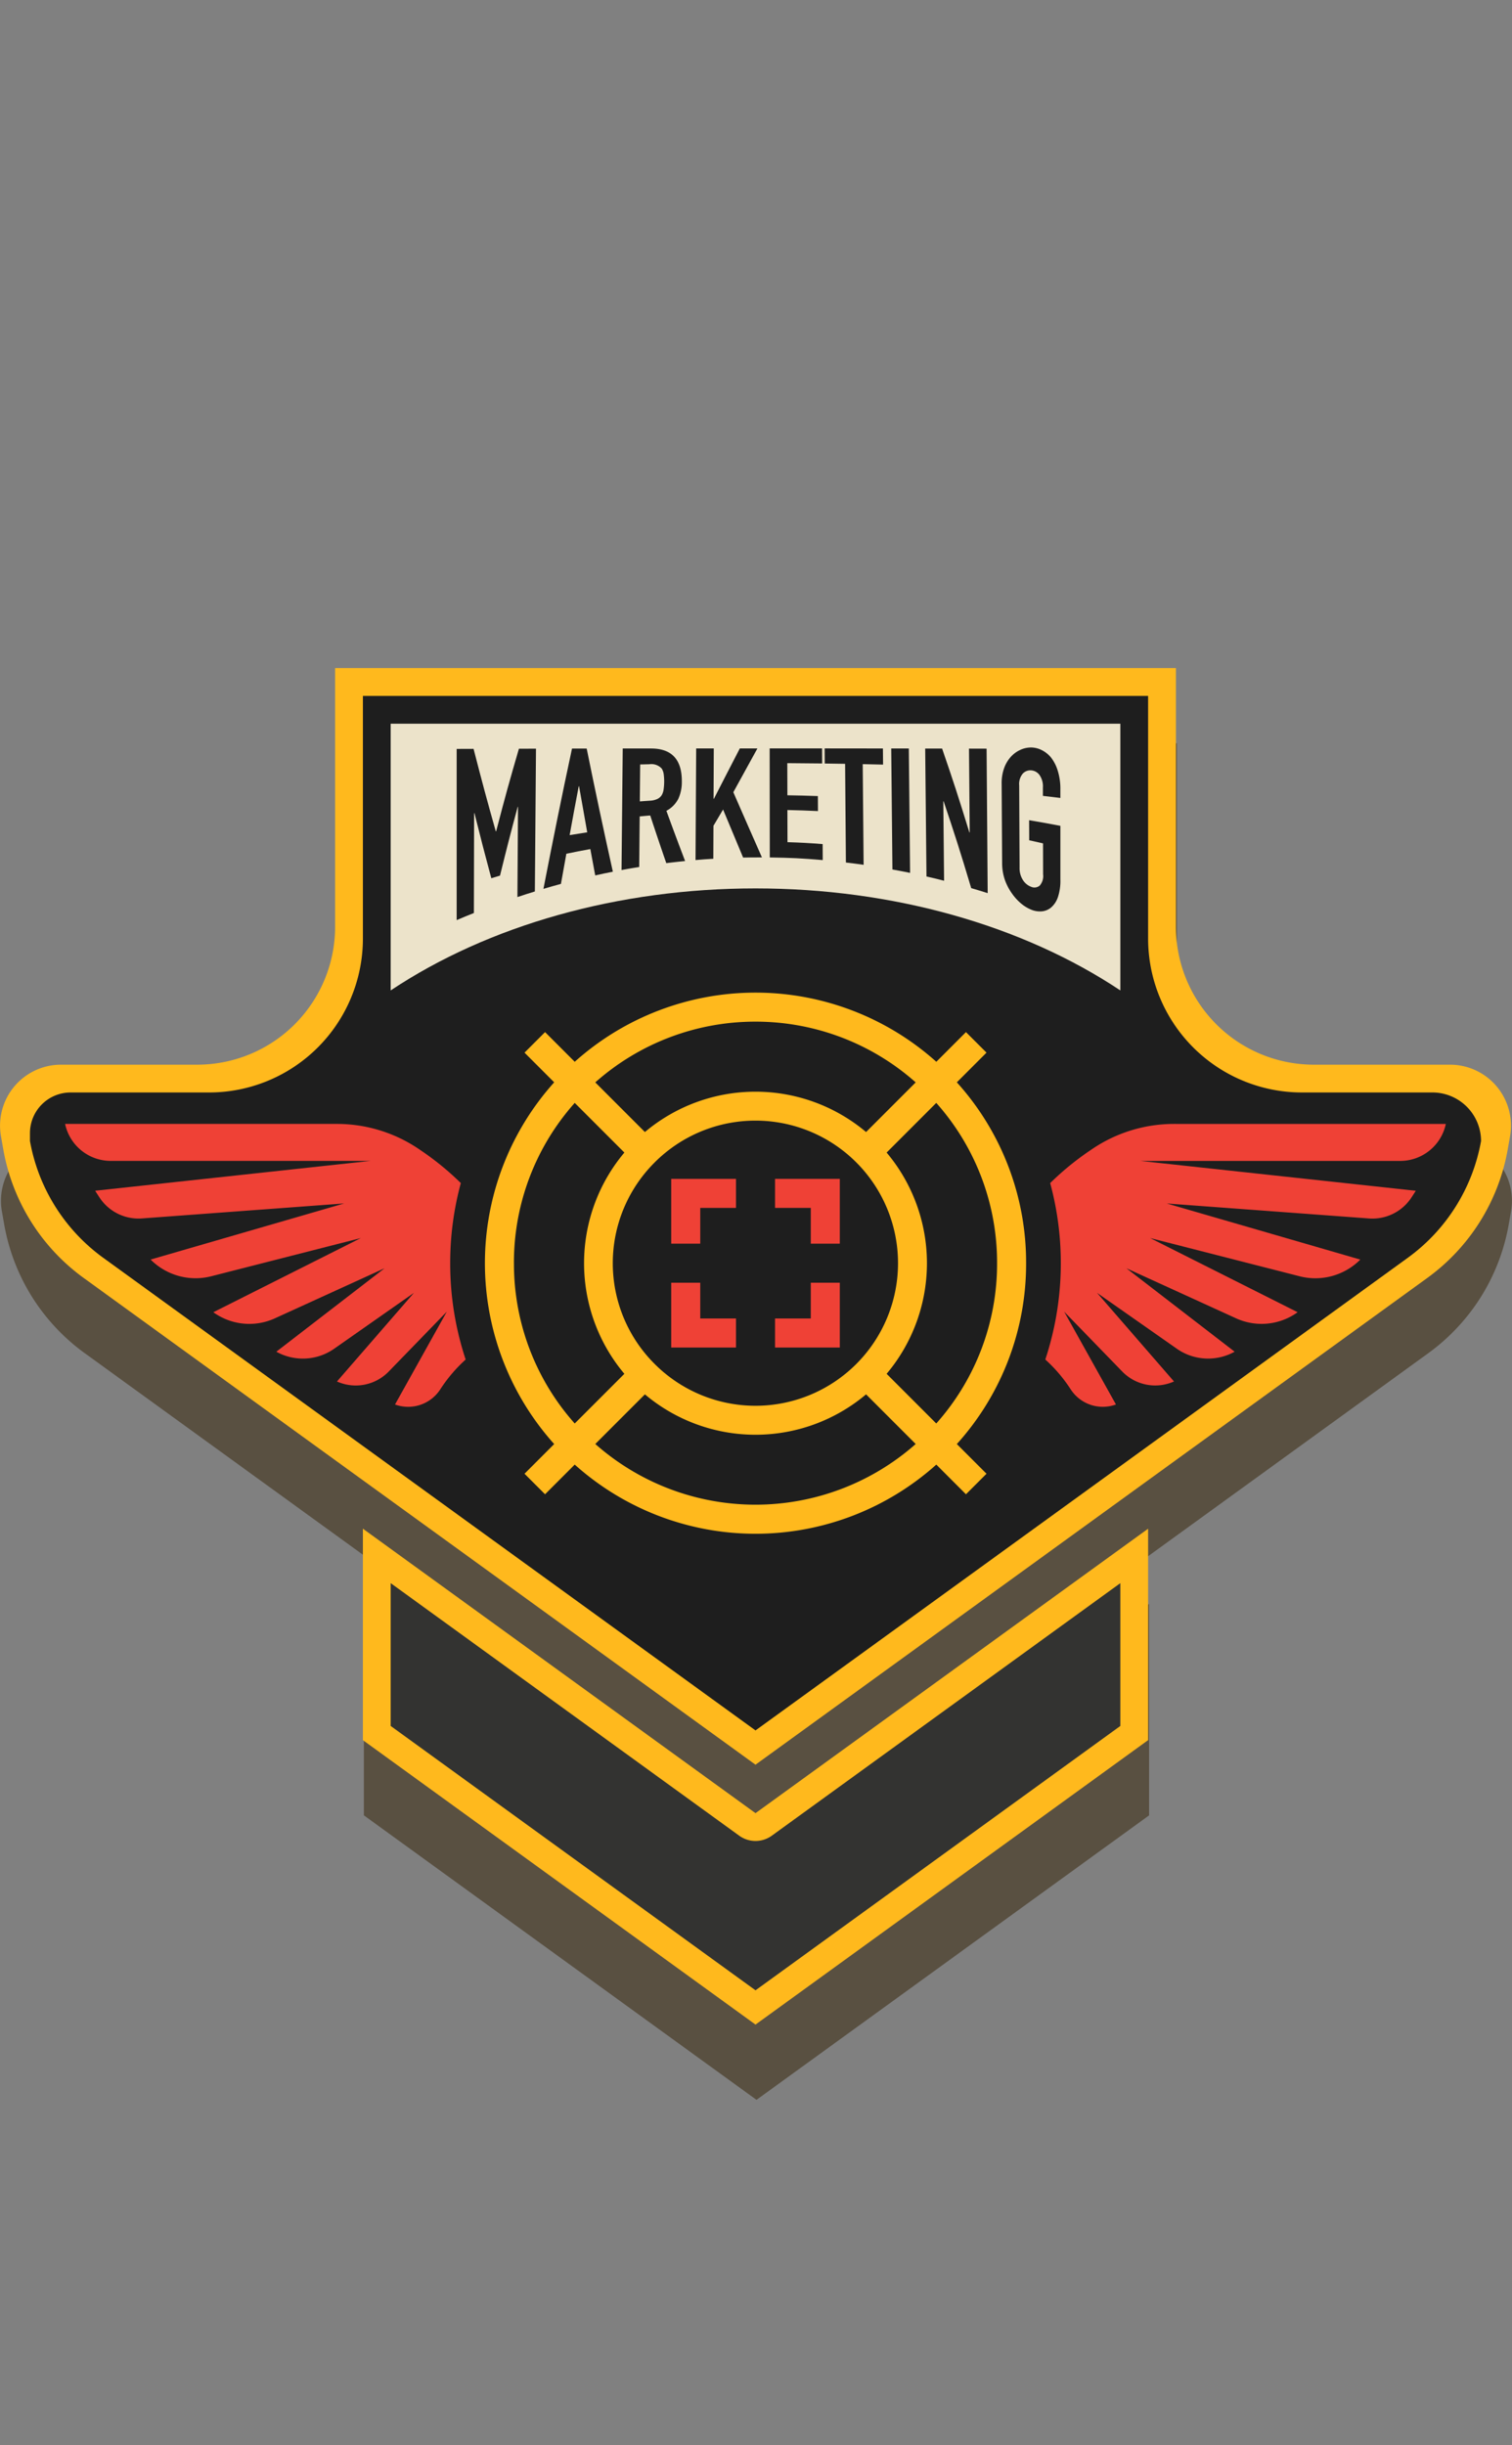
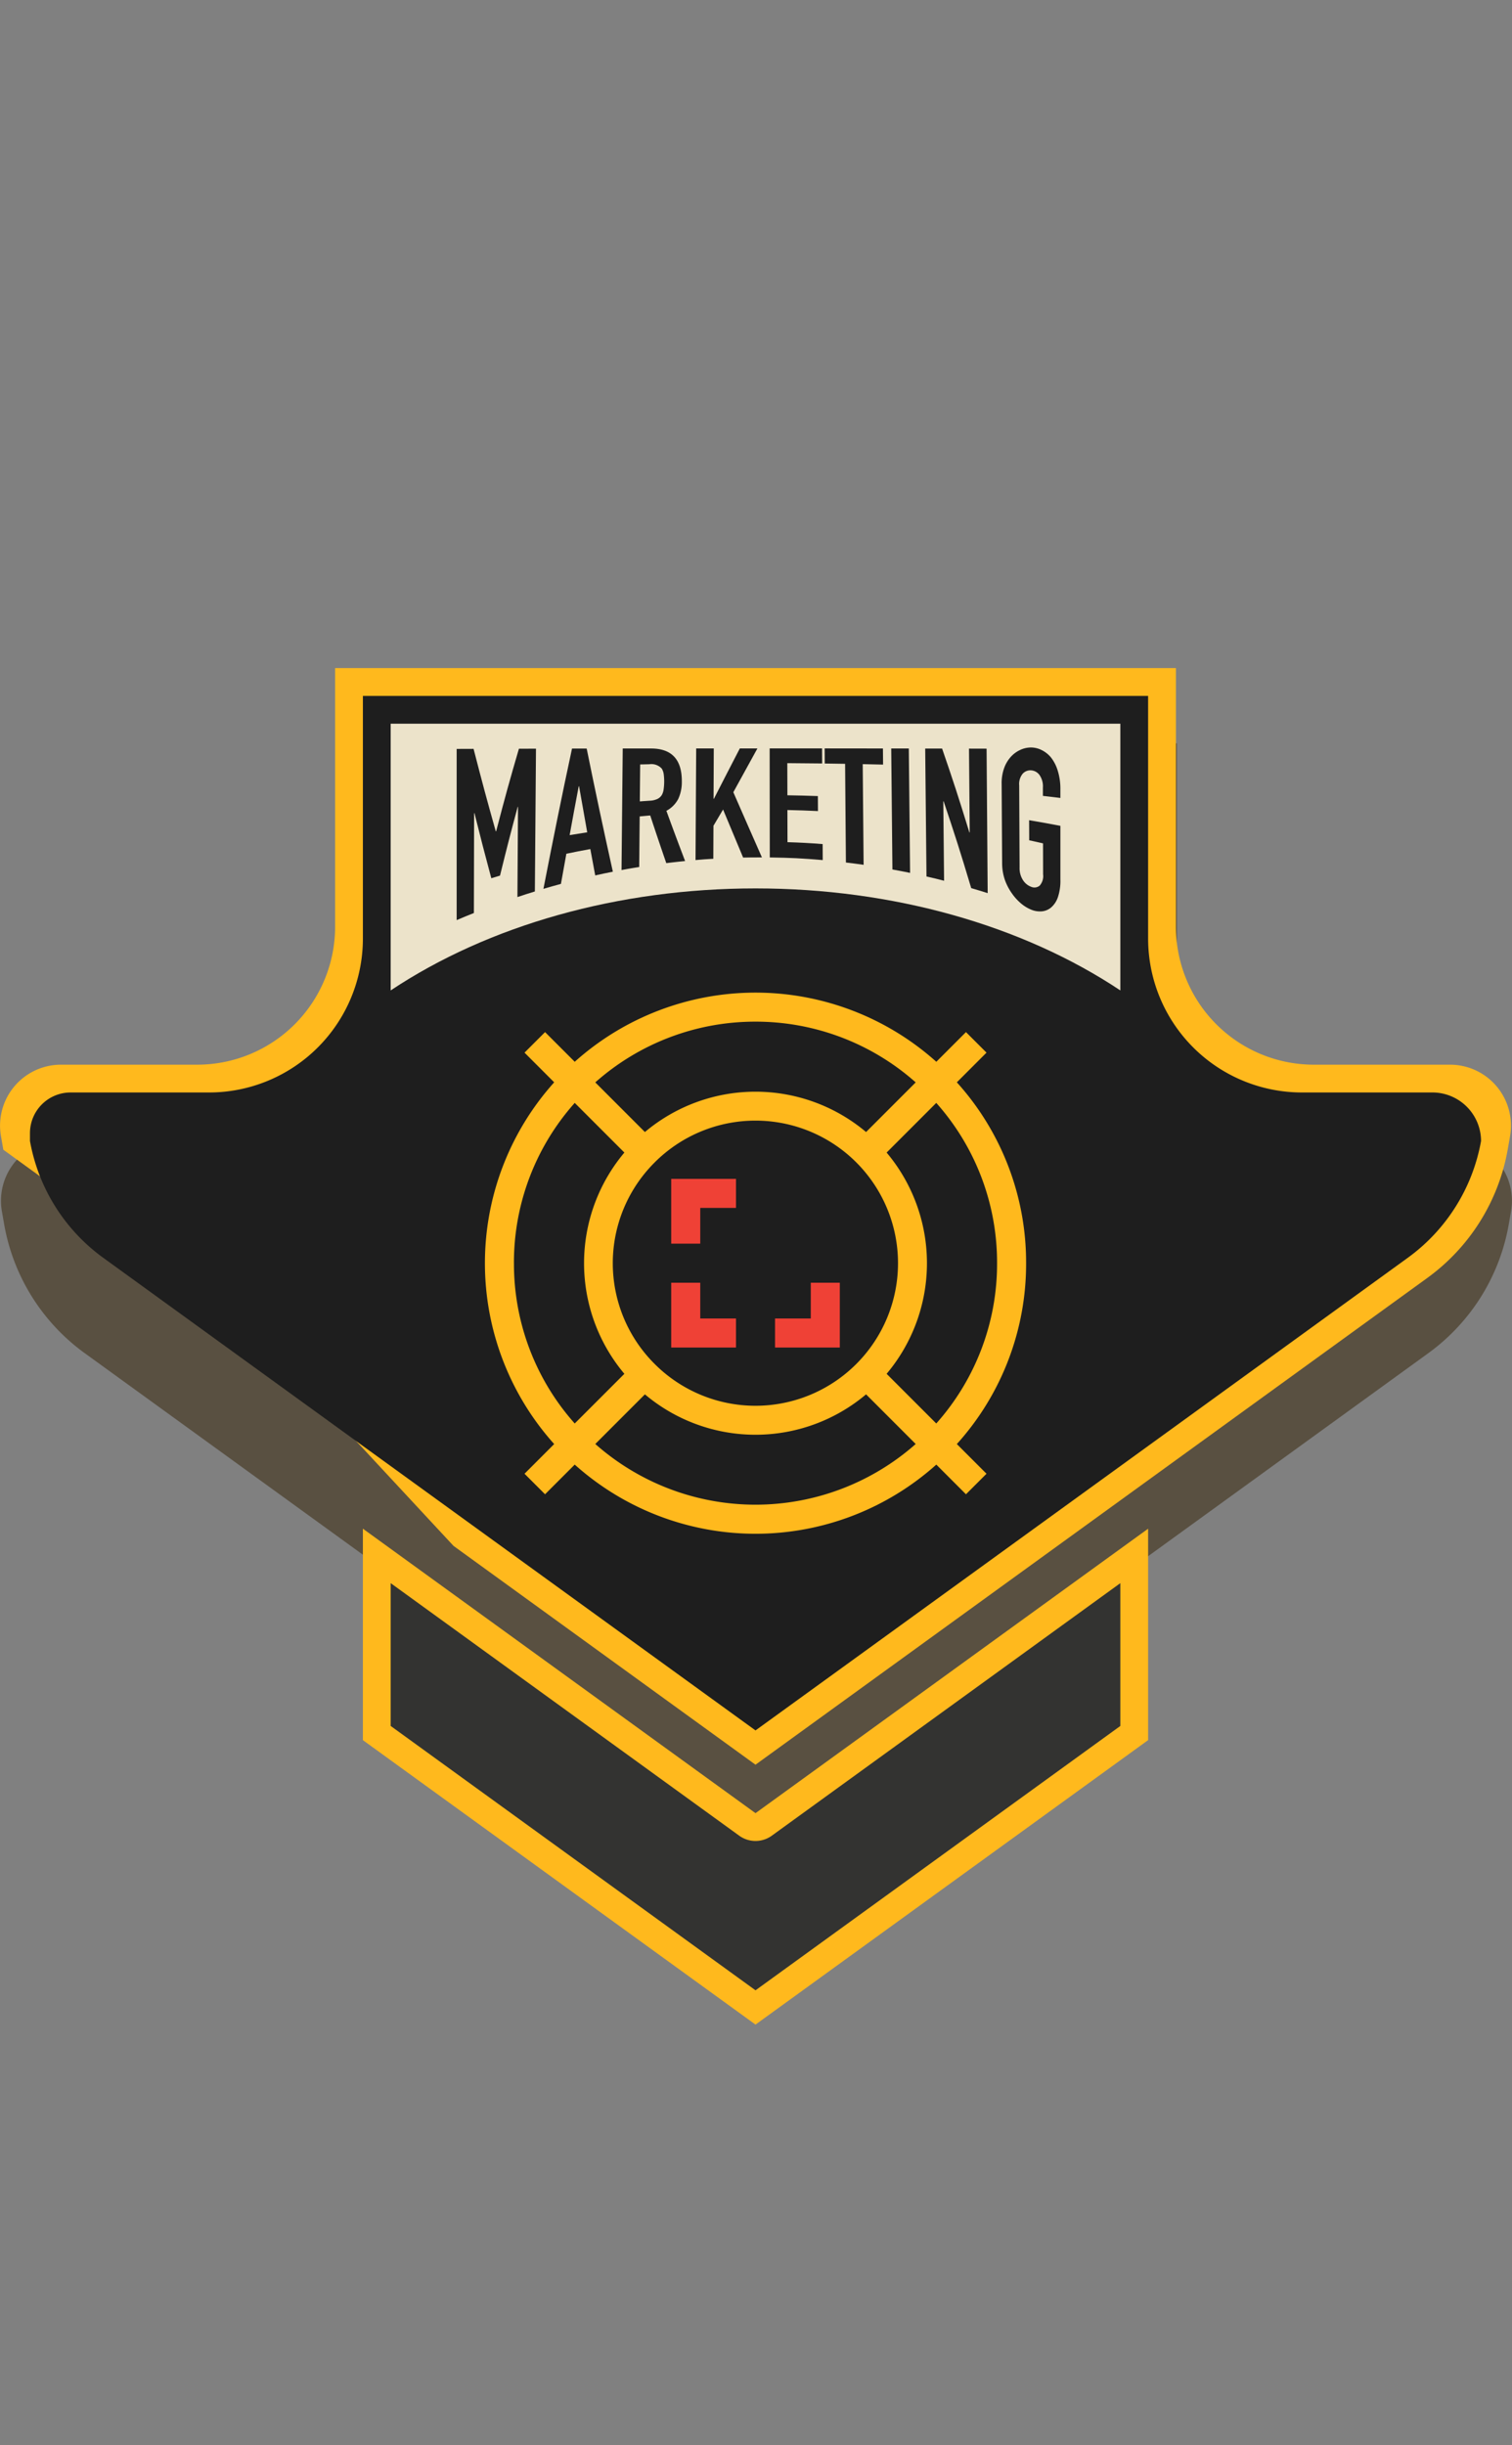
<svg xmlns="http://www.w3.org/2000/svg" width="193" height="312" viewBox="0 0 193 312">
  <rect x="0" y="0" width="193" height="312" fill="#808080" stroke="none" />
  <g id="Group_1734" data-name="Group 1734" transform="translate(16170 10497)">
    <g id="Group_1684" data-name="Group 1684">
      <g id="Rectangle_858" data-name="Rectangle 858" transform="translate(-16170 -10497)" fill="#fff" stroke="#707070" stroke-width="1" opacity="0.002">
        <rect width="193" height="312" stroke="none" />
        <rect x="0.5" y="0.5" width="192" height="311" fill="none" />
      </g>
    </g>
    <g id="Group_1702" data-name="Group 1702" transform="translate(669.416 38.249)">
      <g id="Group_1701" data-name="Group 1701" transform="translate(-16839.416 -10450)">
        <g id="Group_1697" data-name="Group 1697" transform="translate(0.125 9.593)">
          <path id="Path_3825" data-name="Path 3825" d="M725.514,172.792H708.123a17.6,17.6,0,0,1-17.6-17.6V122.195H583.2V155.19a17.6,17.6,0,0,1-17.6,17.6H548.2a7.779,7.779,0,0,0-7.659,9.142l.3,1.711A25.772,25.772,0,0,0,551.1,200L583.2,223.248,598.311,234.2l29.157,21.118,9.39,6.8,9.39-6.8h0l40.388-29.252,3.884-2.813,32.091-23.243a25.776,25.776,0,0,0,10.257-16.36l.3-1.711A7.78,7.78,0,0,0,725.514,172.792Z" transform="translate(-540.421 -122.195)" fill="#595041" />
-           <path id="Path_3826" data-name="Path 3826" d="M705.15,401.116h0l-9.39,6.8-9.391-6.8L657.212,380l-11.569-8.379V398.6l11.569,8.379L686.369,428.1l9.391,6.8,9.39-6.8h0l40.388-29.252.337-.244v-26.98l-.337.244Z" transform="translate(-599.322 -261.817)" fill="#595041" />
        </g>
        <g id="Group_1700" data-name="Group 1700" transform="translate(0 0)">
-           <path id="Path_3827" data-name="Path 3827" d="M725.23,151H707.839a17.6,17.6,0,0,1-17.6-17.6V100.4H582.912V133.4a17.6,17.6,0,0,1-17.6,17.6h-17.39a7.78,7.78,0,0,0-7.659,9.142l.3,1.711a25.772,25.772,0,0,0,10.257,16.36l32.091,23.243h0L598.027,212.4l29.156,21.118h0l9.391,6.8,9.39-6.8h0l40.388-29.252,3.884-2.813h0l32.091-23.243a25.777,25.777,0,0,0,10.258-16.36l.3-1.711A7.779,7.779,0,0,0,725.23,151Z" transform="translate(-540.137 -100.403)" fill="#ffb91d" />
+           <path id="Path_3827" data-name="Path 3827" d="M725.23,151H707.839a17.6,17.6,0,0,1-17.6-17.6V100.4H582.912V133.4a17.6,17.6,0,0,1-17.6,17.6h-17.39a7.78,7.78,0,0,0-7.659,9.142l.3,1.711l32.091,23.243h0L598.027,212.4l29.156,21.118h0l9.391,6.8,9.39-6.8h0l40.388-29.252,3.884-2.813h0l32.091-23.243a25.777,25.777,0,0,0,10.258-16.36l.3-1.711A7.779,7.779,0,0,0,725.23,151Z" transform="translate(-540.137 -100.403)" fill="#ffb91d" />
          <path id="Path_3828" data-name="Path 3828" d="M727.858,159.056H711.19a19.635,19.635,0,0,1-19.635-19.635V108.459H591.323v30.963a19.635,19.635,0,0,1-19.635,19.635H554.012a5.184,5.184,0,0,0-5.184,5.184v1.009a23.508,23.508,0,0,0,9.351,14.9l33.144,24.006h0l6.711,4.86,31.849,23.068h0l11.556,8.37L653,232.084h0l27.88-20.193,10.68-7.735h0L724.7,180.149a23.51,23.51,0,0,0,9.351-14.9h0A6.211,6.211,0,0,0,727.858,159.056Z" transform="translate(-545.002 -104.913)" fill="#1e1e1e" />
          <g id="Group_1698" data-name="Group 1698" transform="translate(61.897 41.403)">
            <path id="Path_3829" data-name="Path 3829" d="M749.822,228.976a34.288,34.288,0,0,0-8.841-23.078l3.787-3.787-2.621-2.621-3.786,3.787a34.588,34.588,0,0,0-46.155,0l-3.787-3.787-2.621,2.621,3.786,3.787a34.539,34.539,0,0,0,0,46.155l-3.786,3.787,2.621,2.621,3.787-3.787a34.585,34.585,0,0,0,46.155,0l3.786,3.787,2.621-2.621-3.787-3.787A34.288,34.288,0,0,0,749.822,228.976Zm-3.706,0a30.607,30.607,0,0,1-7.761,20.452l-6.337-6.337a21.926,21.926,0,0,0,0-28.23l6.337-6.337A30.607,30.607,0,0,1,746.116,228.976Zm-43.7-12.864a18.192,18.192,0,1,1,0,25.728A18.136,18.136,0,0,1,702.418,216.112Zm12.864-17.955a30.747,30.747,0,0,1,20.449,7.749l-6.334,6.335a21.926,21.926,0,0,0-28.23,0l-6.335-6.335A30.739,30.739,0,0,1,715.282,198.157Zm-30.834,30.819a30.606,30.606,0,0,1,7.761-20.452l6.337,6.337a21.927,21.927,0,0,0,0,28.23l-6.338,6.337A30.606,30.606,0,0,1,684.448,228.976Zm10.384,23.07,6.335-6.335a21.908,21.908,0,0,0,28.23,0l6.334,6.335A30.872,30.872,0,0,1,694.833,252.046Z" transform="translate(-680.742 -194.453)" fill="#ffb91d" />
            <path id="Path_3830" data-name="Path 3830" d="M738.465,252.137h4.562v-3.706h-8.268V256.7h3.706Z" transform="translate(-710.979 -224.669)" fill="#ef4136" />
            <path id="Path_3831" data-name="Path 3831" d="M743.027,283.1h-4.562v-4.562h-3.706v8.268h8.268Z" transform="translate(-710.979 -241.522)" fill="#ef4136" />
            <path id="Path_3832" data-name="Path 3832" d="M773.133,278.537h-3.706V283.1h-4.562v3.706h8.268Z" transform="translate(-727.832 -241.522)" fill="#ef4136" />
-             <path id="Path_3833" data-name="Path 3833" d="M769.427,256.7h3.706v-8.268h-8.268v3.706h4.562Z" transform="translate(-727.832 -224.669)" fill="#ef4136" />
          </g>
          <g id="Group_1699" data-name="Group 1699" transform="translate(8.31 58.155)">
-             <path id="Path_3834" data-name="Path 3834" d="M608.169,250.279a39.009,39.009,0,0,1,1.357-10.221,35.741,35.741,0,0,0-4.912-4.041l-.42-.285a18.641,18.641,0,0,0-10.479-3.224h-34.7s0,.021.013.062a5.957,5.957,0,0,0,5.823,4.656H598l-35.148,3.808q.271.434.567.883a5.957,5.957,0,0,0,5.412,2.649l25.8-1.91-24.7,7.158.032.032a8.094,8.094,0,0,0,7.711,2.1l19.089-4.874-18.827,9.464.036.026a7.847,7.847,0,0,0,7.819.754l14-6.388-13.814,10.644.038.021a6.963,6.963,0,0,0,7.344-.4l10.181-7.13-9.821,11.31.037.016a5.874,5.874,0,0,0,6.573-1.29l7.407-7.633-6.609,11.842.036.013a4.883,4.883,0,0,0,5.744-1.949h0a19.024,19.024,0,0,1,3.237-3.8A38.934,38.934,0,0,1,608.169,250.279Z" transform="translate(-559.015 -232.508)" fill="#ef4136" />
-             <path id="Path_3835" data-name="Path 3835" d="M859.668,232.508a18.639,18.639,0,0,0-10.478,3.224l-.42.285a35.749,35.749,0,0,0-4.913,4.041,39.147,39.147,0,0,1-.623,22.512,19.024,19.024,0,0,1,3.237,3.8h0a4.883,4.883,0,0,0,5.744,1.949l.036-.013-6.609-11.842,7.407,7.633a5.874,5.874,0,0,0,6.572,1.29l.037-.016-9.82-11.31,10.181,7.13a6.963,6.963,0,0,0,7.344.4l.037-.021-13.814-10.644,14,6.388a7.846,7.846,0,0,0,7.819-.754l.036-.026-18.827-9.464L875.7,251.95a8.1,8.1,0,0,0,7.711-2.1l.032-.032-24.7-7.158,25.8,1.91a5.957,5.957,0,0,0,5.413-2.649q.3-.449.567-.883l-35.148-3.808h33.147a5.957,5.957,0,0,0,5.823-4.656l.013-.062Z" transform="translate(-718.115 -232.508)" fill="#ef4136" />
-           </g>
+             </g>
          <path id="Path_3836" data-name="Path 3836" d="M746.555,150.545c-12.518-8.334-29.074-13.017-46.569-13.017s-34.052,4.683-46.57,13.017v-34.03h93.139Z" transform="translate(-603.548 -109.422)" fill="#ece3ca" />
          <path id="Path_3837" data-name="Path 3837" d="M745.592,349.827l-.337.244-40.388,29.252h0l-9.39,6.8-9.391-6.8h0l-29.157-21.118-11.569-8.379v26.98l11.569,8.379L686.086,406.3h0l9.391,6.8,9.39-6.8h0l40.388-29.252.337-.244Z" transform="translate(-599.039 -240.025)" fill="#ffb91d" />
          <path id="Path_3838" data-name="Path 3838" d="M653.416,383.83V365.608l44.489,32.223a3.548,3.548,0,0,0,4.161,0l44.489-32.223V383.83l-46.569,33.73Z" transform="translate(-603.548 -248.859)" fill="#333331" />
        </g>
      </g>
      <g id="Group_1696" data-name="Group 1696" transform="translate(-16781.123 -10439.875)">
        <g id="Group_1695" data-name="Group 1695" transform="translate(0 0)">
          <path id="Path_3816" data-name="Path 3816" d="M673.661,146.208V124.366l2.157-.007c1.144,4.439,1.709,6.536,2.835,10.528l.044-.008c1.155-4.432,1.738-6.53,2.909-10.537l2.179-.006q-.072,9.109-.144,18.217c-.892.275-1.337.418-2.226.715.03-4.6.046-6.906.076-11.51l-.044.006c-.907,3.373-1.359,5.122-2.255,8.767-.444.132-.666.2-1.11.334-.855-3.189-1.285-4.846-2.151-8.307l-.044.007q-.014,6.368-.028,12.736C674.979,145.654,674.539,145.835,673.661,146.208Z" transform="translate(-673.661 -124.183)" fill="#1e1e1e" />
          <path id="Path_3817" data-name="Path 3817" d="M698.815,142.2c1.167-5.977,2.364-11.945,3.65-17.9l1.871,0q1.594,7.872,3.342,15.713c-.9.179-1.351.273-2.251.474-.25-1.333-.375-2-.626-3.361-1.224.221-1.836.34-3.058.594-.277,1.523-.416,2.293-.693,3.848C700.155,141.813,699.708,141.94,698.815,142.2Zm5.59-7.215c-.416-2.314-.625-3.489-1.041-5.877l-.044,0c-.464,2.454-.7,3.7-1.159,6.236C703.058,135.2,703.507,135.127,704.405,134.989Z" transform="translate(-687.742 -124.164)" fill="#1e1e1e" />
          <path id="Path_3818" data-name="Path 3818" d="M721.459,139.787q.077-7.754.154-15.509l3.61,0q3.963-.005,3.933,4.226a5.112,5.112,0,0,1-.446,2.187,3.616,3.616,0,0,1-1.525,1.539c.951,2.605,1.429,3.881,2.388,6.406-.96.1-1.439.149-2.4.268-.823-2.393-1.233-3.605-2.05-6.081-.539.046-.809.07-1.348.121-.024,2.582-.036,3.873-.061,6.455C722.812,139.54,722.361,139.619,721.459,139.787Zm2.379-13.473c-.018,1.885-.026,2.828-.044,4.714.512-.037.768-.055,1.28-.09a2.521,2.521,0,0,0,.951-.217,1.364,1.364,0,0,0,.556-.477,1.946,1.946,0,0,0,.249-.725,7.27,7.27,0,0,0,.016-1.959,1.822,1.822,0,0,0-.259-.726,1.8,1.8,0,0,0-1.581-.547Z" transform="translate(-700.417 -124.148)" fill="#1e1e1e" />
          <path id="Path_3819" data-name="Path 3819" d="M742.917,138.5q.042-7.12.084-14.241h2.245c-.011,2.57-.017,3.855-.028,6.425h.044c1.33-2.607,1.992-3.881,3.308-6.425h2.245c-1.224,2.226-1.839,3.335-3.074,5.587,1.451,3.328,2.181,4.974,3.651,8.316-.961,0-1.442,0-2.4.019-1.029-2.45-1.541-3.67-2.56-6.129-.49.824-.735,1.238-1.227,2.073-.008,1.684-.011,2.527-.019,4.211C744.277,138.387,743.824,138.42,742.917,138.5Z" transform="translate(-712.429 -124.137)" fill="#1e1e1e" />
          <path id="Path_3820" data-name="Path 3820" d="M764.426,138.167q-.008-6.957-.016-13.913c2.677,0,4.015,0,6.692,0,0,.769.007,1.153.012,1.922-1.781-.022-2.672-.03-4.453-.04,0,1.641.007,2.461.012,4.1,1.557.026,2.335.047,3.891.1,0,.766.007,1.149.011,1.915-1.558-.071-2.338-.1-3.9-.133,0,1.641.007,2.461.012,4.1,1.8.06,2.693.109,4.486.243l.012,2.042C768.486,138.277,767.132,138.208,764.426,138.167Z" transform="translate(-724.46 -124.137)" fill="#1e1e1e" />
          <path id="Path_3821" data-name="Path 3821" d="M783.072,138.817q-.049-6.3-.1-12.592c-1.04-.017-1.561-.025-2.6-.039l-.012-1.926,7.44.008c.008.823.012,1.234.02,2.056-1.04-.025-1.56-.037-2.6-.058q.057,6.422.113,12.844C784.43,138.983,783.978,138.924,783.072,138.817Z" transform="translate(-733.39 -124.141)" fill="#1e1e1e" />
          <path id="Path_3822" data-name="Path 3822" d="M799.814,139.719q-.076-7.718-.152-15.436l2.245,0q.08,7.935.161,15.87C801.167,139.971,800.716,139.884,799.814,139.719Z" transform="translate(-744.194 -124.153)" fill="#1e1e1e" />
          <path id="Path_3823" data-name="Path 3823" d="M809.677,140.623q-.083-8.162-.165-16.323l2.157,0c1.4,4.061,2.093,6.186,3.482,10.7l.044.008c-.037-4.281-.056-6.421-.092-10.7l2.245.006q.069,9.217.139,18.434c-.839-.265-1.259-.393-2.1-.639-1.4-4.68-2.109-6.88-3.521-11.078l-.044,0c.04,4.054.059,6.081.1,10.135C811.024,140.937,810.576,140.829,809.677,140.623Z" transform="translate(-749.708 -124.163)" fill="#1e1e1e" />
          <path id="Path_3824" data-name="Path 3824" d="M831.676,128.641a5.656,5.656,0,0,1,.317-2.017,4.325,4.325,0,0,1,.871-1.462,3.722,3.722,0,0,1,1.194-.868,3.26,3.26,0,0,1,1.353-.307,3.07,3.07,0,0,1,1.354.322,3.635,3.635,0,0,1,1.222.968,5.192,5.192,0,0,1,.858,1.7,7.708,7.708,0,0,1,.329,2.35v1.1c-.892-.109-1.339-.162-2.232-.265,0-.423,0-.635,0-1.059a2.515,2.515,0,0,0-.453-1.632,1.458,1.458,0,0,0-1.066-.568,1.327,1.327,0,0,0-1.063.435,2.07,2.07,0,0,0-.443,1.49c.02,4.185.03,6.278.05,10.463a2.807,2.807,0,0,0,.453,1.654,2.12,2.12,0,0,0,1.056.832,1.041,1.041,0,0,0,1.05-.158,1.84,1.84,0,0,0,.441-1.455l-.009-3.941c-.705-.162-1.058-.241-1.765-.394,0-1.025-.006-1.537-.01-2.562,1.6.272,2.4.416,3.993.72,0,2.749,0,4.123,0,6.871a6.489,6.489,0,0,1-.324,2.243,3.015,3.015,0,0,1-.841,1.285,2.154,2.154,0,0,1-1.2.509,2.913,2.913,0,0,1-1.329-.2,4.876,4.876,0,0,1-1.335-.809,6.657,6.657,0,0,1-1.189-1.323,6.939,6.939,0,0,1-.88-1.712,6.673,6.673,0,0,1-.34-2.156C831.714,134.675,831.7,132.664,831.676,128.641Z" transform="translate(-762.114 -123.988)" fill="#1e1e1e" />
        </g>
      </g>
    </g>
  </g>
</svg>